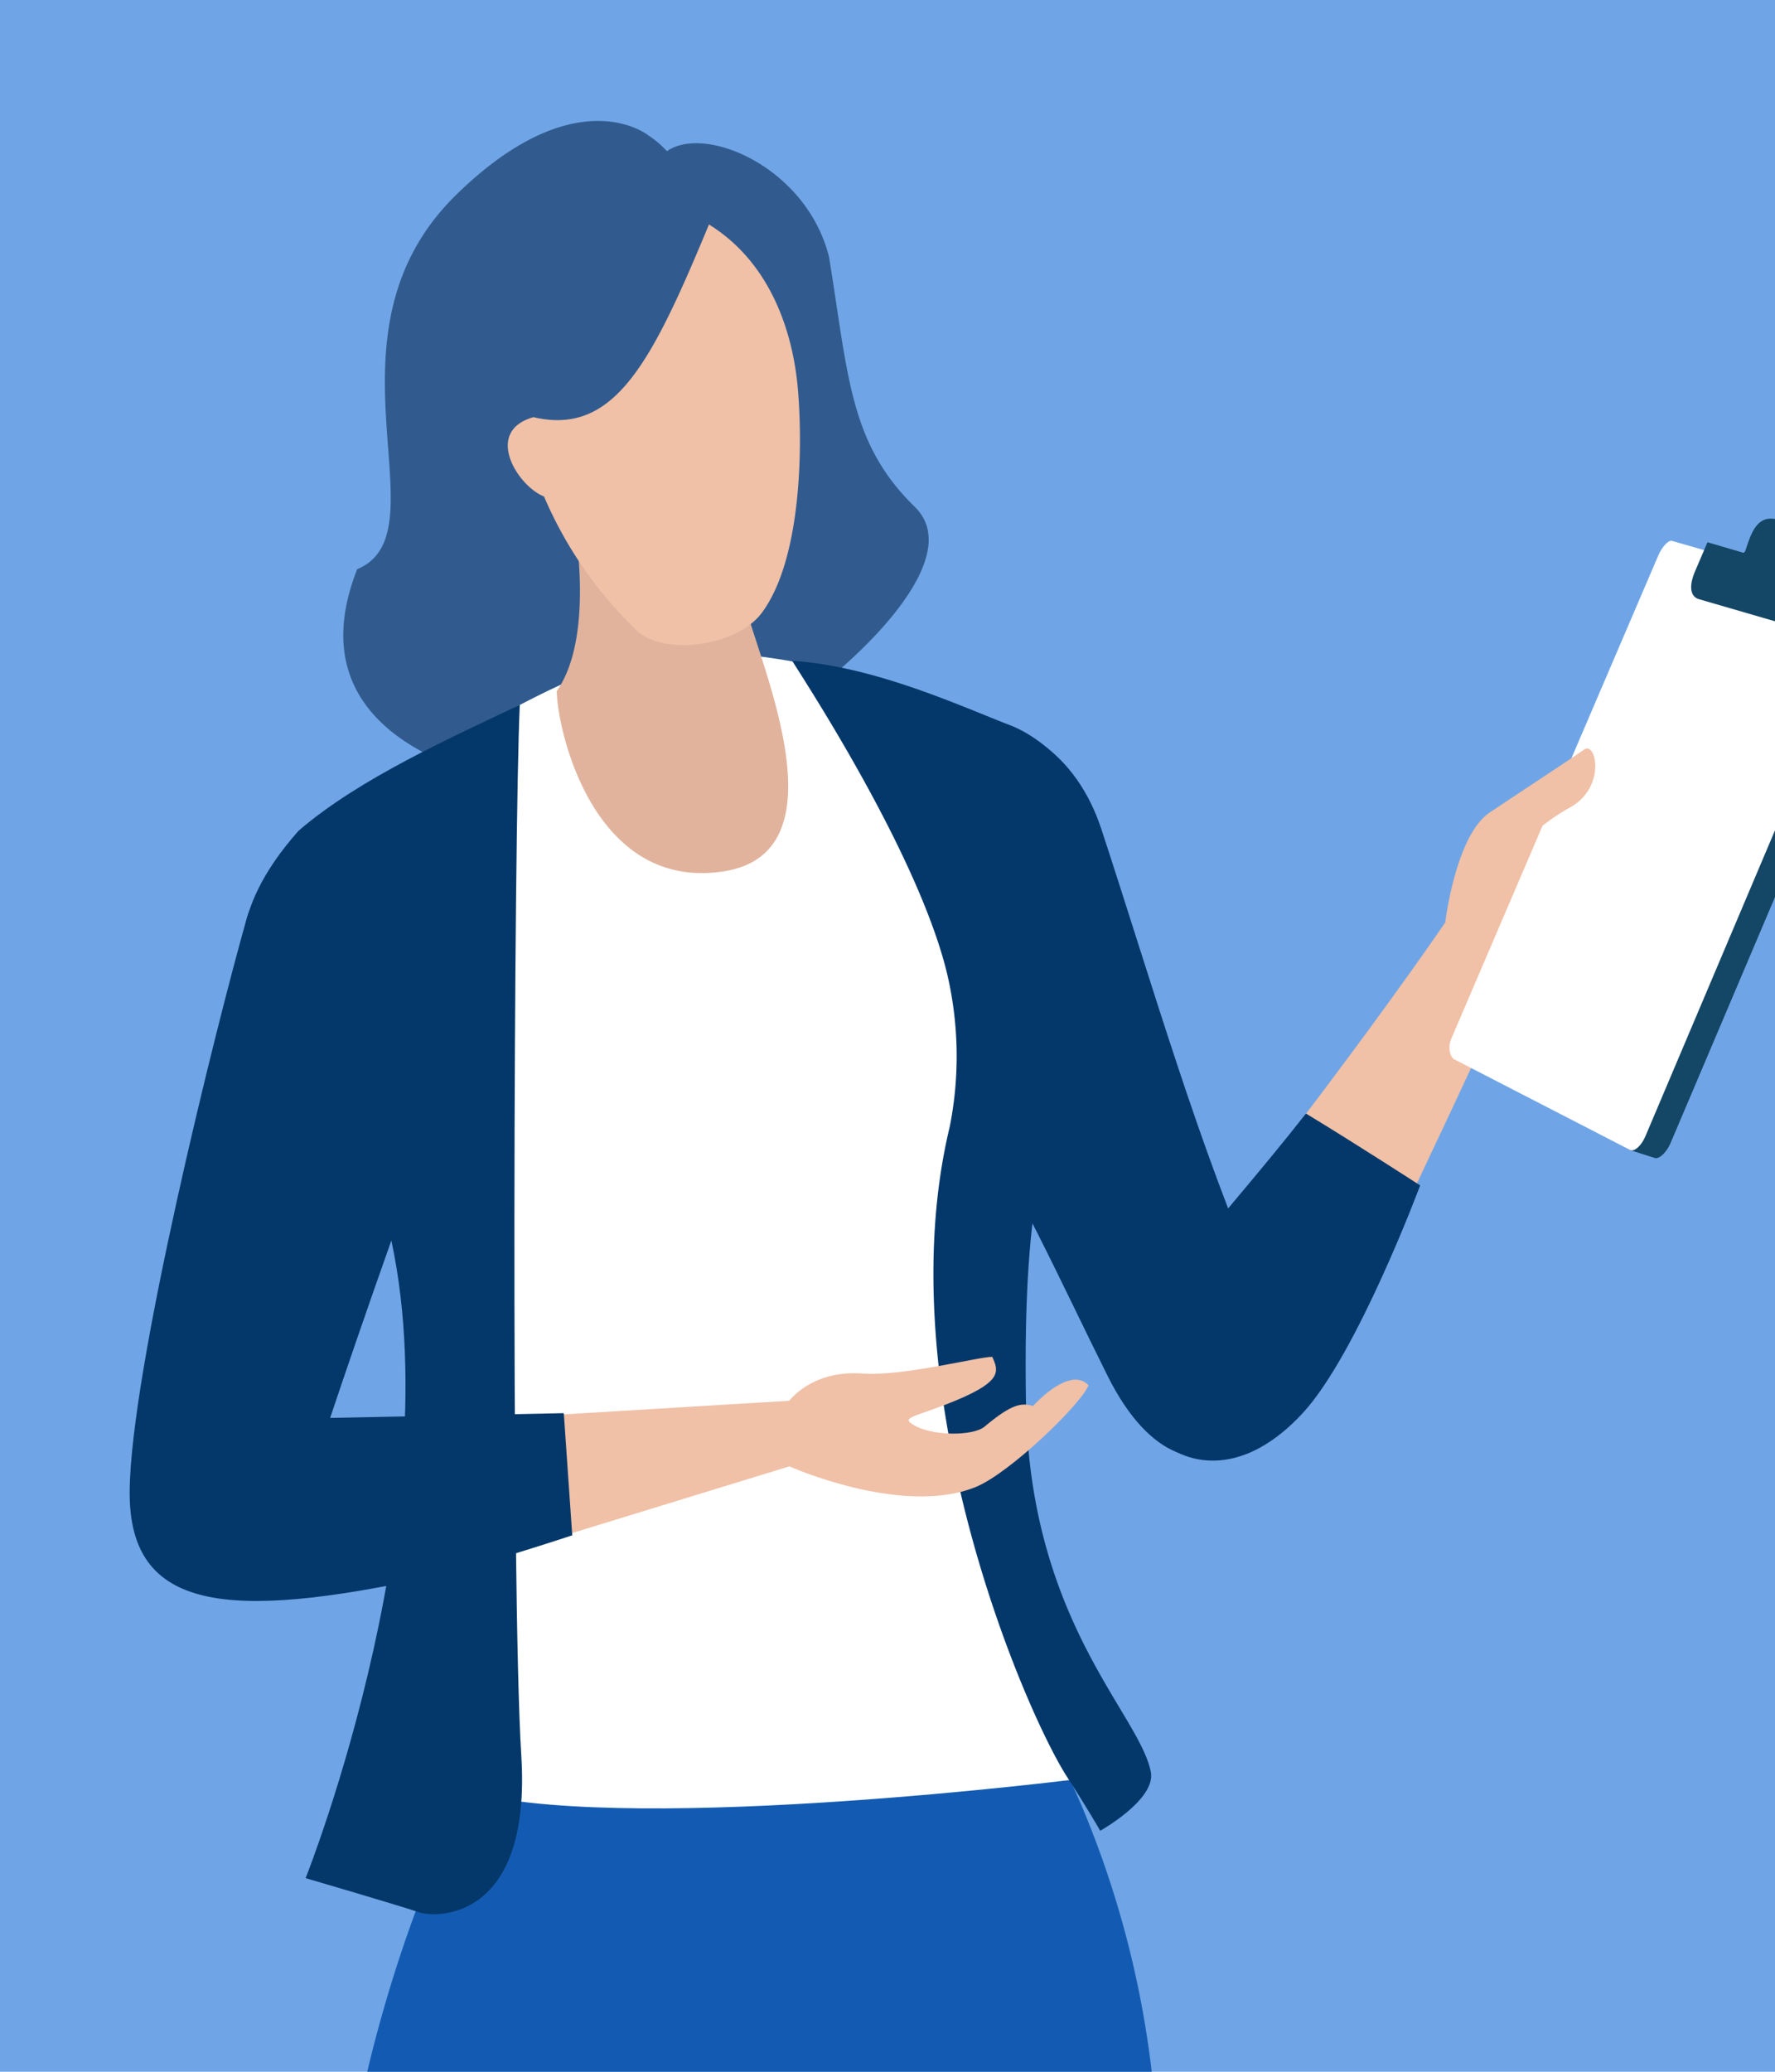
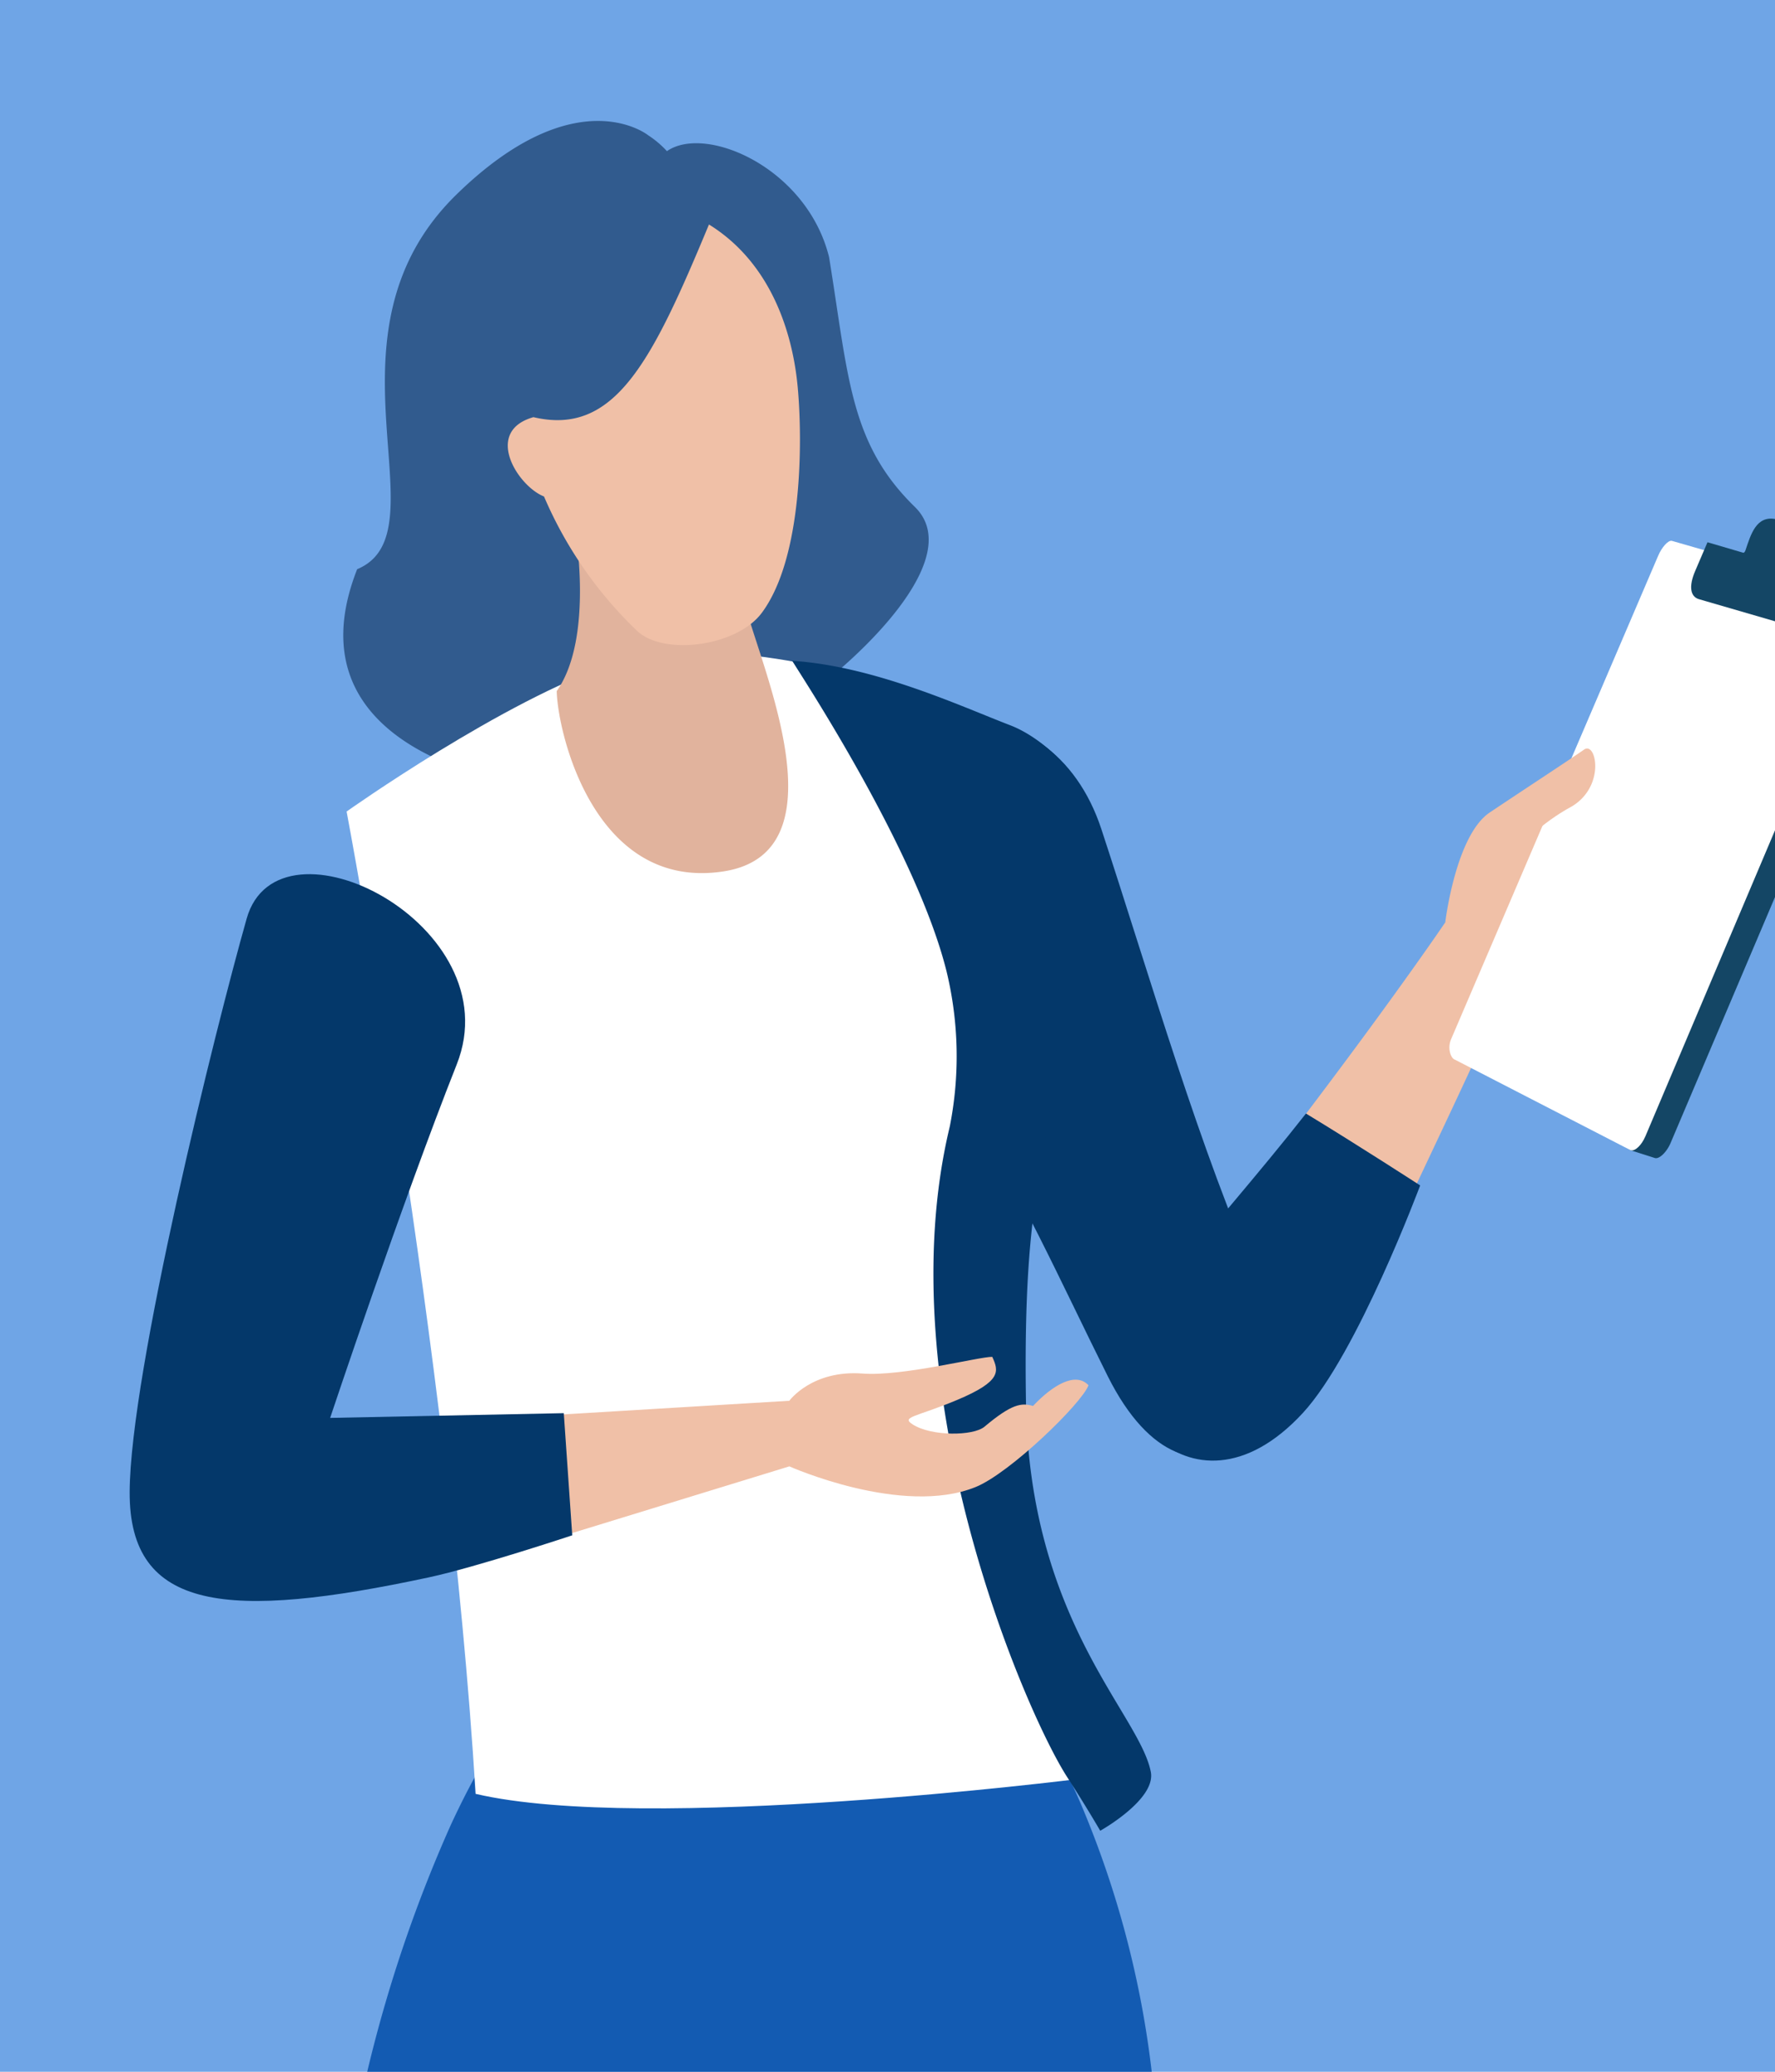
<svg xmlns="http://www.w3.org/2000/svg" width="180" height="210" viewBox="0 0 180 210">
  <defs>
    <clipPath id="clip-path">
      <rect id="長方形_54243" data-name="長方形 54243" width="180" height="210" transform="translate(140 3282)" fill="#6fa5e6" />
    </clipPath>
  </defs>
  <g id="グループ_40107" data-name="グループ 40107" transform="translate(-140 -3282)">
    <rect id="長方形_16424" data-name="長方形 16424" width="180" height="210" transform="translate(140 3282)" fill="#6fa5e6" />
    <g id="マスクグループ_73" data-name="マスクグループ 73" clip-path="url(#clip-path)">
      <g id="グループ_38306" data-name="グループ 38306" transform="translate(-181.45 3015.695)">
        <path id="パス_309321" data-name="パス 309321" d="M424.647,679.583a89.712,89.712,0,0,0,41.667-10.2,98.83,98.83,0,0,0-7.431-37.3c-13.44-32.91-46.008-38.438-64.3,1.085a141.576,141.576,0,0,0-10.74,36.665A89.725,89.725,0,0,0,424.647,679.583Z" transform="translate(-27.403 -181.916)" fill="#135bb2" />
        <g id="グループ_38305" data-name="グループ 38305" transform="translate(334.602 278.565)">
          <path id="パス_309322" data-name="パス 309322" d="M511.184,426.567c5.028,15.287,9.959,32.483,16.134,46.389,5.811,13.086-6.926,26.188-15.491,9.058-9.317-18.633-17.915-40.451-36.985-47.4C487.116,410.024,506.161,411.3,511.184,426.567Z" transform="translate(-412.651 -354.794)" fill="#04386a" />
          <path id="パス_309323" data-name="パス 309323" d="M416.265,281.626a9.862,9.862,0,0,0-1.9-1.608s-7.267-5.875-19.443,6.007C380.3,300.286,393.9,320.247,384.853,324c-7.4,18.816,16.761,21.766,16.761,21.766s17.93-2.076,27.356-7.93c4.574-2.842,18.21-14.516,12.439-20.145-6.61-6.447-6.726-13.154-8.7-25.319C430.467,283.308,420.2,278.893,416.265,281.626Z" transform="translate(-361.785 -278.565)" fill="#315b8e" />
          <path id="パス_309324" data-name="パス 309324" d="M384.2,416.131s15.974-11.342,27.093-15.008,29.275,2.588,29.275,2.588S456.642,428.1,452.73,447.4s5.761,66.784,5.761,66.784-43.946,5.564-61.21,1.518C394.555,470.912,384.2,416.131,384.2,416.131Z" transform="translate(-362.203 -346.132)" fill="#fff" />
          <path id="パス_309325" data-name="パス 309325" d="M508.218,408.5c-4.951-1.9-13.755-6-22.117-6.537.967,1.6,12.614,19.23,15.66,31.512a36.592,36.592,0,0,1,.32,15.69c-6.432,26.695,7.607,59.3,11.921,65.973,1.941,3,3.335,5.413,3.335,5.413s5.671-3.161,5.13-5.961c-1.144-5.909-12.3-15.28-12.659-37.4-.364-22.552,2.412-23.658,3.113-36.592.067-1.237.2-5.315.168-6.686C523.365,420.691,513.768,410.636,508.218,408.5Z" transform="translate(-418.917 -347.241)" fill="#04386a" />
-           <path id="パス_309326" data-name="パス 309326" d="M387.53,518.539c-1.053-16.8-.755-93.709-.153-106.51-6.6,3.147-16.328,7.46-22.447,12.775-3.91,4.412-5.044,7.765-5.5,10.011-4.948,24.605,8.319,35.465,13.565,26.233q.372,1.343.752,2.763c7.5,28.081-8.089,67.144-8.089,67.144s9.727,2.846,11.467,3.455S388.584,535.337,387.53,518.539Z" transform="translate(-347.818 -352.842)" fill="#04386a" />
          <path id="パス_309327" data-name="パス 309327" d="M434.071,368.049s2.036,11.258-1.822,16.726c.106,4.288,3.847,20.255,16.885,18.279,13.305-2.017,2.412-23.64,1.984-28.251a81.409,81.409,0,0,0-1.489-9.241Z" transform="translate(-388.946 -326.982)" fill="#e1b39d" />
          <path id="パス_309328" data-name="パス 309328" d="M450.465,318.758c.483,5.307.537,17.208-3.644,22.836-2.558,3.443-9.991,4.362-12.653,1.824a41.319,41.319,0,0,1-9.434-13.617c-2.667-1.044-6.165-6.594-1.071-8.04,8.236,1.942,12.011-5.6,17.8-19.53C447.892,306.215,449.983,313.453,450.465,318.758Z" transform="translate(-382.719 -291.736)" fill="#f0c0a7" />
          <path id="パス_309329" data-name="パス 309329" d="M401.152,581.85l31.58-9.692s11.436,5.105,18.88,2.1c3.49-1.408,10.794-8.494,11.456-10.323-1.321-1.4-3.645,0-5.626,2.1-1.181-.343-2.163-.212-4.918,2.1-1.137.956-5.367.991-7.276-.223-1.243-.79.318-.737,4.5-2.487,4.548-1.907,4.218-2.931,3.56-4.368-1.338-.018-9.094,2-13.148,1.693-5.138-.389-7.433,2.759-7.433,2.759l-42,2.535Z" transform="translate(-365.837 -435.783)" fill="#f0c0a7" />
          <g id="グループ_38301" data-name="グループ 38301" transform="translate(0 76.348)">
-             <path id="パス_309330" data-name="パス 309330" d="M378.623,505.363l-23.694.48s7.245-21.717,12.837-35.828-18.086-26.124-21.3-14.79-11.806,45.962-11.867,58.116,10.008,13.022,30.348,8.664c4.78-1.025,14.533-4.26,14.533-4.26Z" transform="translate(-334.602 -450.728)" fill="#04386a" />
+             <path id="パス_309330" data-name="パス 309330" d="M378.623,505.363l-23.694.48s7.245-21.717,12.837-35.828-18.086-26.124-21.3-14.79-11.806,45.962-11.867,58.116,10.008,13.022,30.348,8.664c4.78-1.025,14.533-4.26,14.533-4.26" transform="translate(-334.602 -450.728)" fill="#04386a" />
          </g>
          <g id="グループ_38304" data-name="グループ 38304" transform="translate(100.727 40.309)">
            <g id="グループ_38303" data-name="グループ 38303" transform="translate(7.308)">
              <path id="パス_309331" data-name="パス 309331" d="M609.542,433.658c.874-.841,6.17-1.449,7.367-1.681.7-.137,7.086-.613,7.727-.531s2.666-.357,2.762.555c.062.8-.375,1.781-1.957,2.3a47.3,47.3,0,0,1-6.795.83l-1.016.992a15.274,15.274,0,0,1,2.849-.2c.576.121,10.934,2.219,11.191,2.685s-.5,2.524-1.523,2.607a8.762,8.762,0,0,1-3.269-.267,23.447,23.447,0,0,0,2.372.811c.814.193,1.174,2.522-.095,2.863-1.247.34-6.988-1.161-6.988-1.161l-4.341.6s8.518,2.721,8.789,2.951a1.327,1.327,0,0,1-.724,2.3c-2.924.5-9.014-1.622-9.014-1.622a46.521,46.521,0,0,0-5.355,2.348c-.686,3.327-2.207,3.353-2.767,3.853-.821,2.282-6.364,13.849-15.489,33.22-8.96.672-14.692-6.721-15.049-8.325,16.97-21.453,25.415-33.981,25.415-33.981S608.659,434.5,609.542,433.658Z" transform="translate(-578.218 -403.94)" fill="#f0c0a7" />
              <g id="グループ_38302" data-name="グループ 38302" transform="translate(25.798)">
                <path id="パス_309332" data-name="パス 309332" d="M684.21,385.718c.254-.594.333-.922.065-1.383a1.836,1.836,0,0,0-.977-.822l-1.823-.561-18.9-3.407c-.447-.131-1.121.5-1.509,1.413l-16.615,39.966c-.263.619-1.965,4.561-2.606,5.617.1.129,1.032,3.288,1.176,3.329l14.806,9.227,2.441.78c.447.127,1.2-.614,1.585-1.525Z" transform="translate(-639.427 -375.063)" fill="#144665" />
                <path id="パス_309333" data-name="パス 309333" d="M678.642,382.081c.386-.91.341-1.75-.415-2l-19.29-5.55c-.355-.07-1,.62-1.384,1.53l-21,49.005c-.385.91-.028,1.94.41,2.065l17.809,9.173c.44.128,1.109-.509,1.494-1.419Z" transform="translate(-636.392 -372.281)" fill="#fff" />
                <path id="パス_309334" data-name="パス 309334" d="M697.181,372.656c.538-1.613,1.1-3.516,3.03-3.149.057.012.752.278.808.291,1.94.483,1.292,2.229.445,4.128-.028.067,0,.19.065.207l2.992.832c1.208.278.909,1.275.909,1.275l-1.13-.3-1.011,1.933c-.588,1.389-1.578,2.344-2.608,2.144l-8.257-2.4c-.8-.258-1.059-1.226-.323-2.91l1.222-2.85s3.576,1.05,3.626,1.063S697.106,372.883,697.181,372.656Z" transform="translate(-667.154 -369.461)" fill="#144665" />
              </g>
              <path id="パス_309335" data-name="パス 309335" d="M635.439,439.617s1.053-8.805,4.506-11.119,8.287-5.472,9.565-6.376,2.267,4-1.594,5.955a21.015,21.015,0,0,0-7.388,7.107Z" transform="translate(-610.063 -398.708)" fill="#f0c0a7" />
            </g>
            <path id="パス_309336" data-name="パス 309336" d="M580.294,505.438c-4.572,5.838-10.378,12.466-16.744,20.206-6.262,7.615,4.819,22.739,16.437,10.139,5.522-5.987,11.889-23.056,11.889-23.056S585.568,508.639,580.294,505.438Z" transform="translate(-561.739 -445.137)" fill="#04386a" />
          </g>
        </g>
      </g>
    </g>
  </g>
</svg>